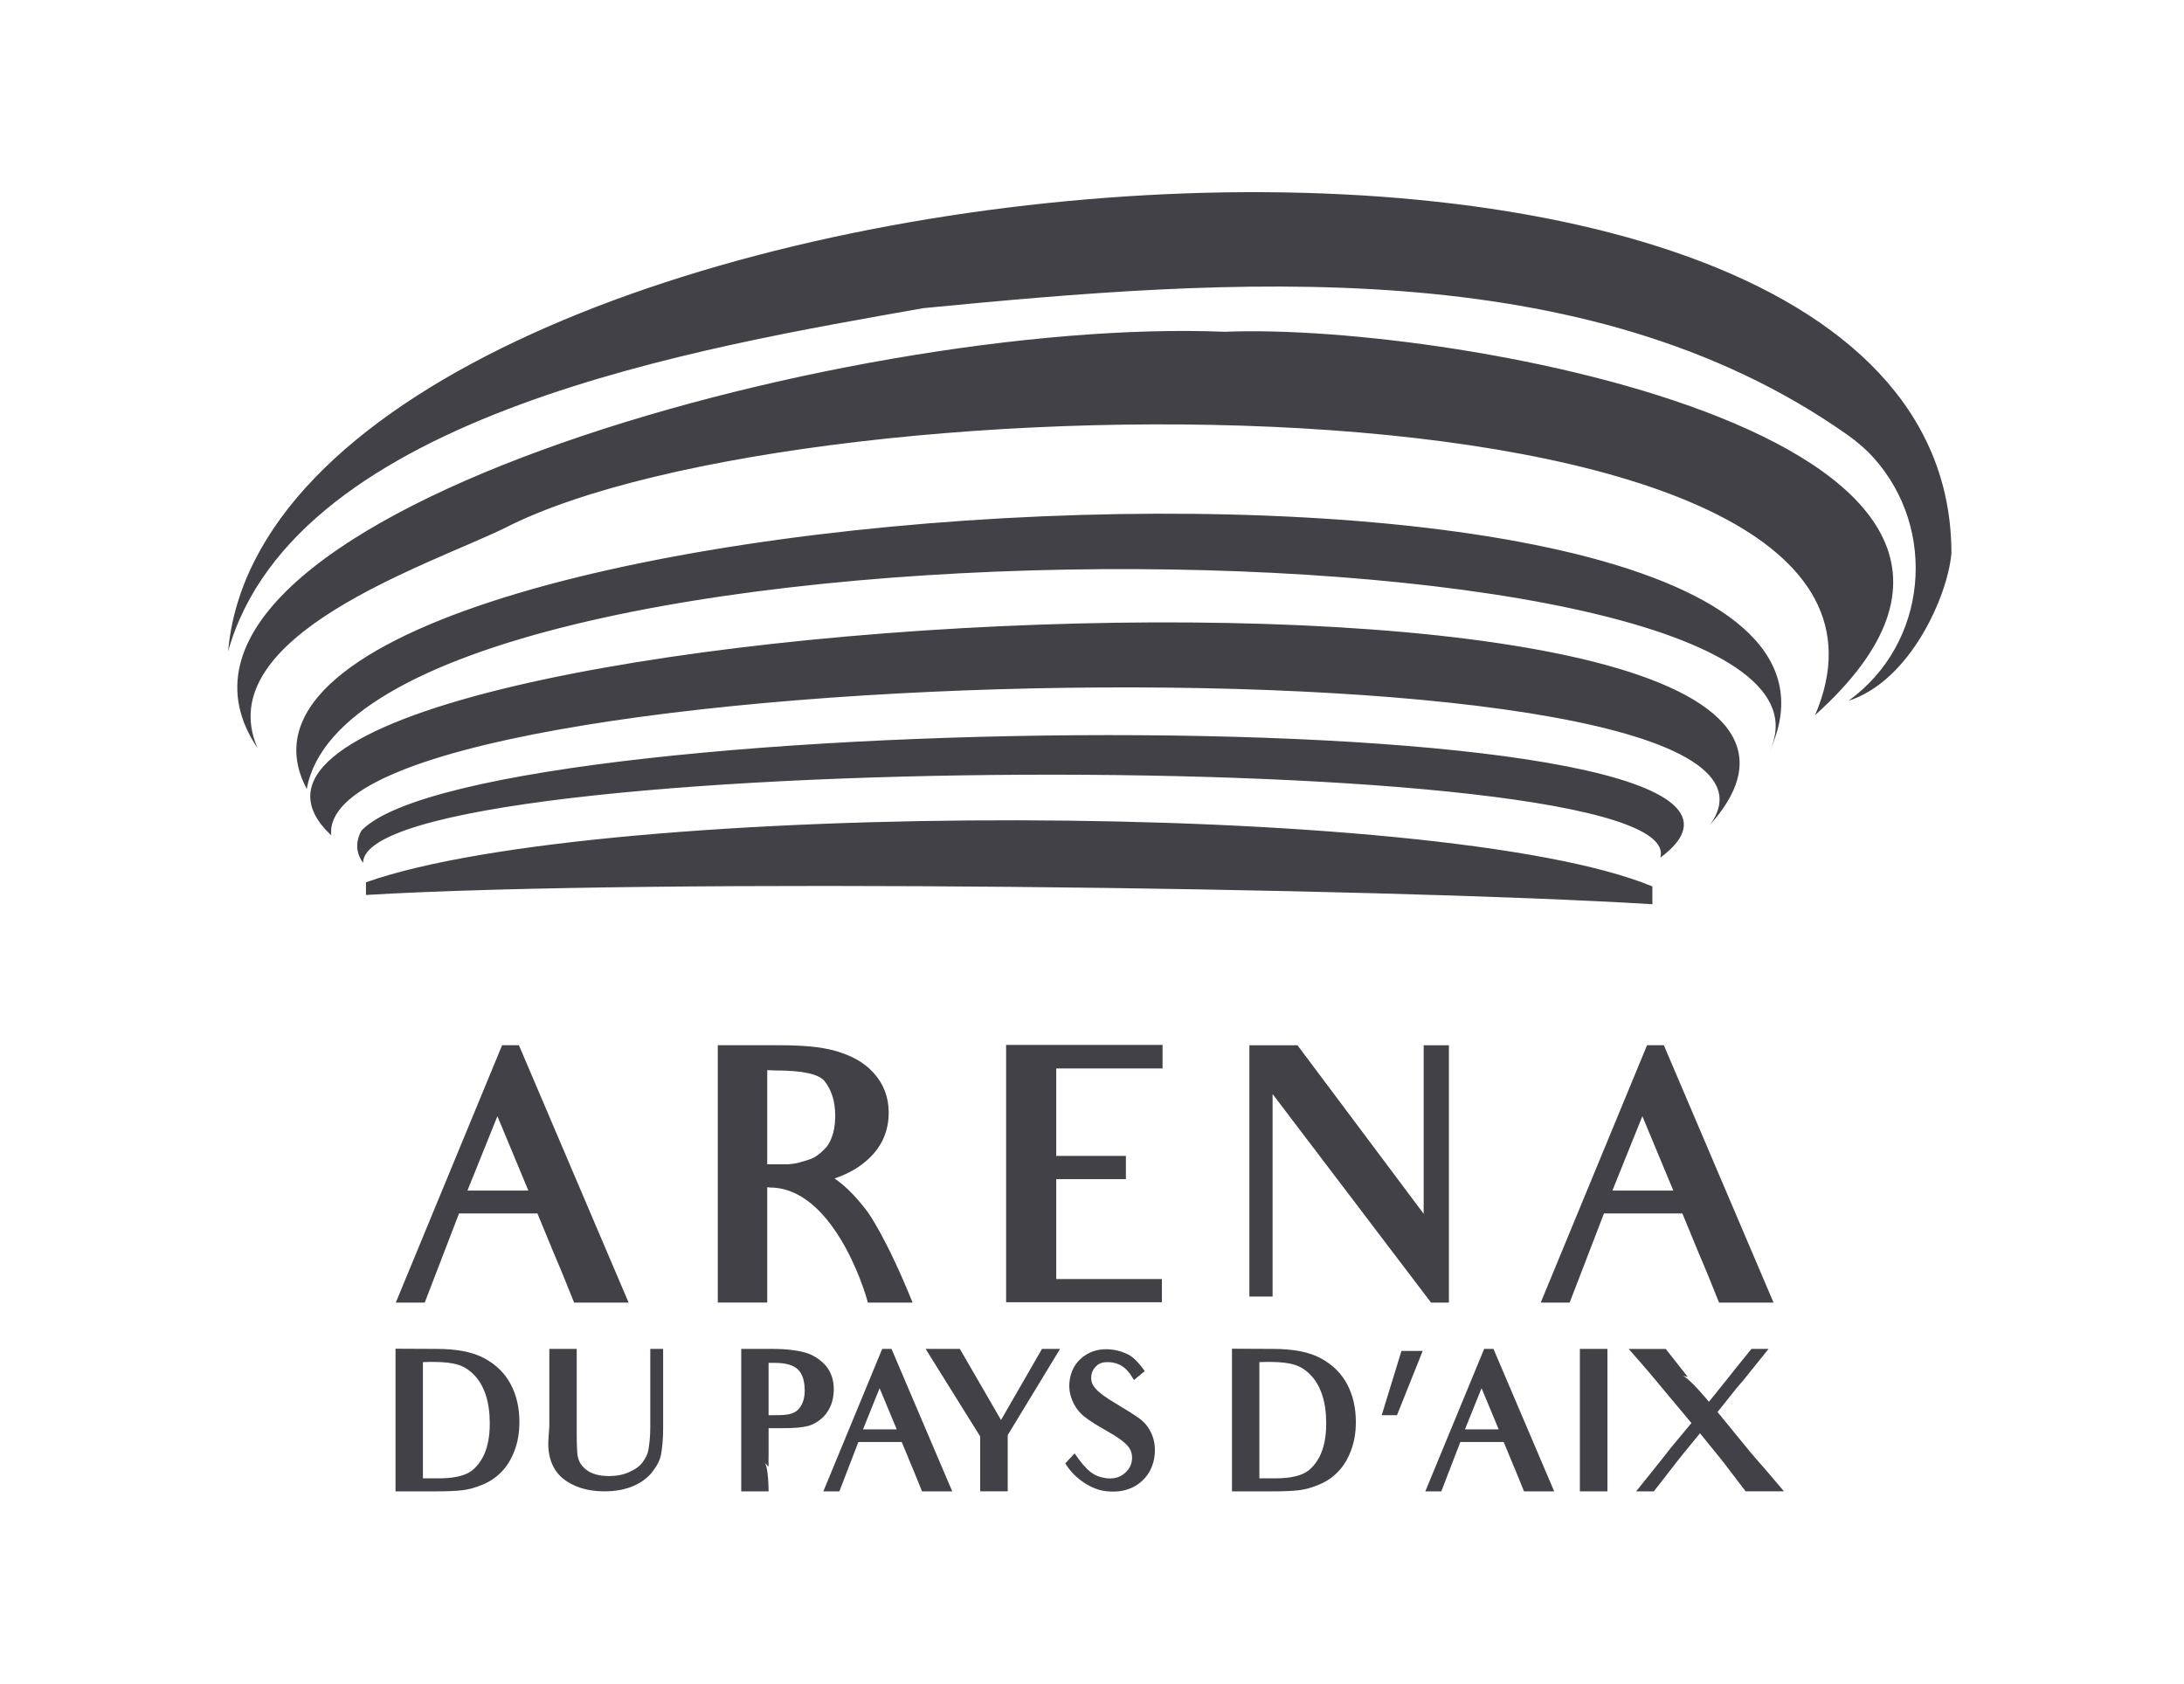
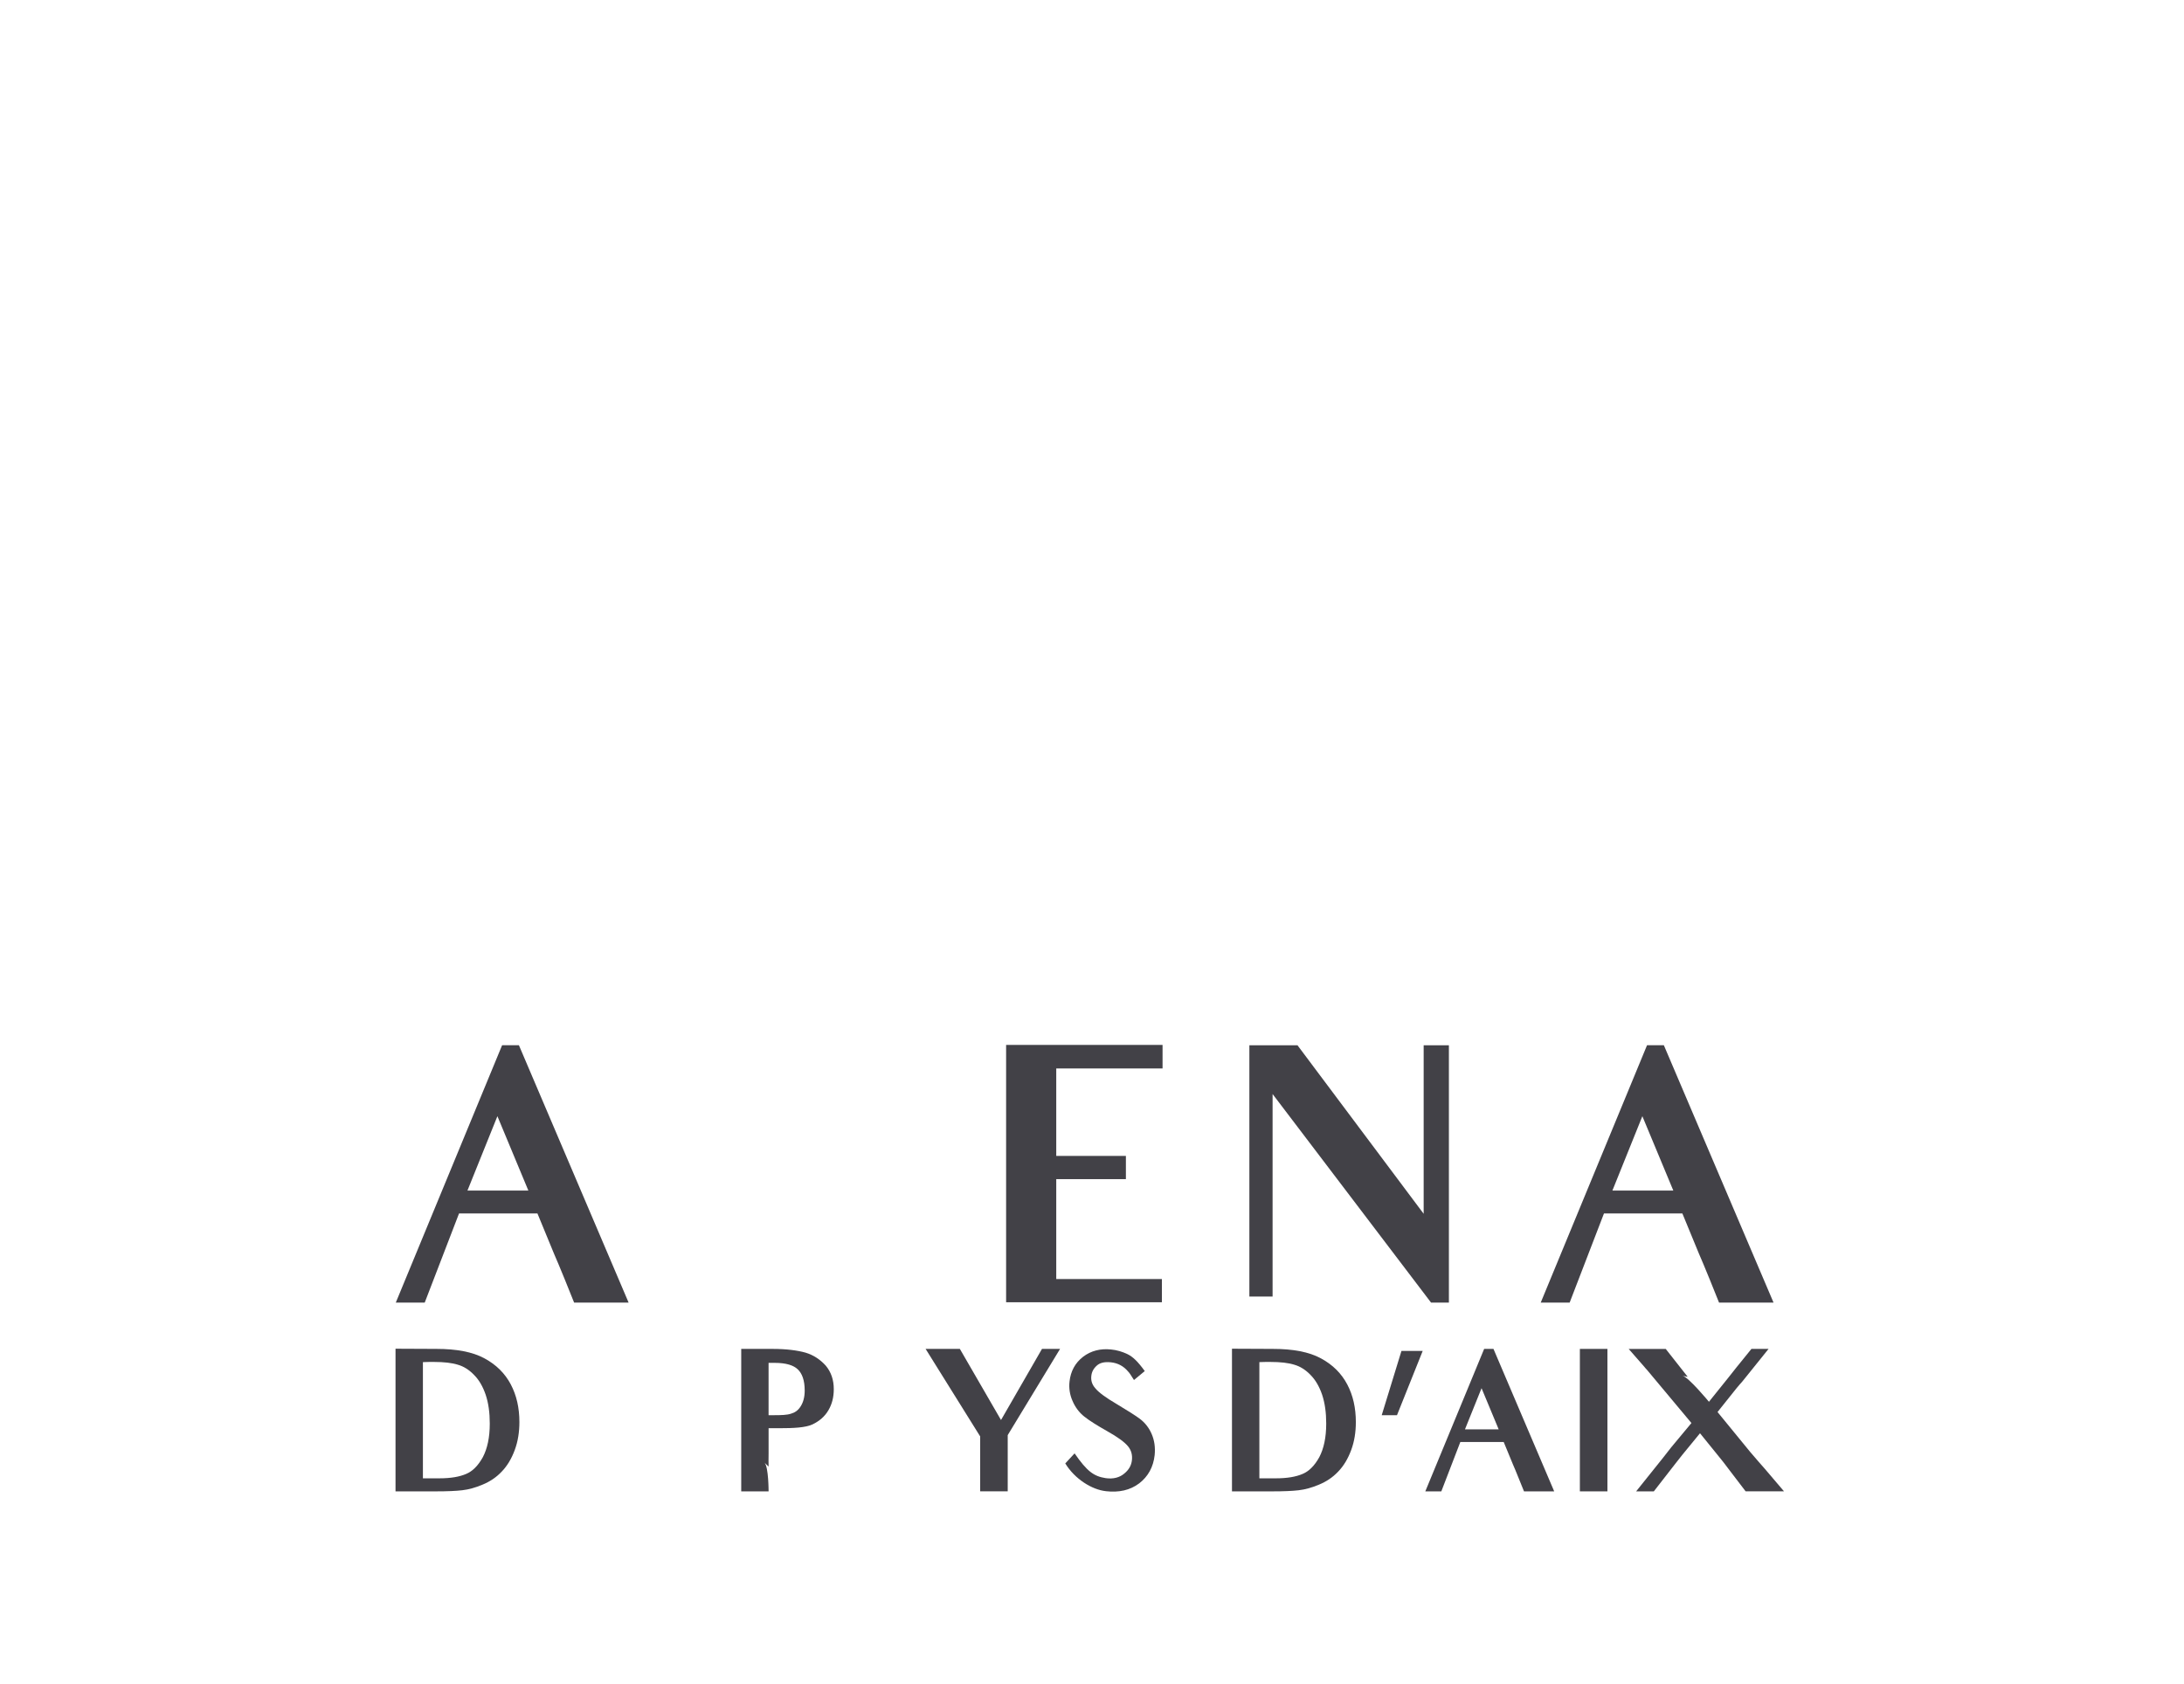
<svg xmlns="http://www.w3.org/2000/svg" width="249" height="192" viewBox="0 0 249 192" fill="none">
  <path d="M65.455 148.536C63.805 144.393 63.153 142.935 63.153 142.935L61.273 138.37H52.336L48.423 148.536H45.125L57.245 119.191H59.163L71.668 148.536H65.453H65.455ZM56.708 127.284L53.295 135.761H60.239L56.711 127.284H56.708Z" fill="#424147" />
-   <path d="M98.905 138.178C98.905 138.178 101.015 141.017 104.044 148.536H98.942C98.483 146.655 94.8 135.416 87.781 135.416L87.474 135.377V148.533H81.835V119.189H88.702C91.311 119.189 93.536 119.341 95.261 119.84C96.987 120.34 98.445 121.069 99.596 122.335C100.747 123.601 101.322 125.134 101.322 126.862C101.322 128.894 100.593 130.66 99.097 132.078C98.101 133.037 96.757 133.843 95.147 134.38C96.605 135.377 97.831 136.757 98.907 138.178H98.905ZM88.317 122.068L87.474 122.03V132.77H89.813C90.235 132.732 90.657 132.692 91.079 132.577C91.539 132.463 91.961 132.31 92.345 132.193C92.919 132.001 93.459 131.579 93.918 131.119C94.303 130.775 94.61 130.313 94.84 129.661C95.069 129.047 95.224 128.28 95.224 127.244C95.224 125.479 94.764 124.252 93.996 123.254C93.304 122.487 91.579 122.065 88.317 122.065V122.068Z" fill="#424147" />
  <path d="M120.424 121.838V131.811H128.364V134.458H120.424V145.851H132.469V148.498H114.708V119.153H132.544V121.838H120.424Z" fill="#424147" />
  <path d="M163.155 148.536L145.089 124.754V147.846H142.442V119.193H147.928L162.313 138.41V119.193H165.19V148.538H163.157L163.155 148.536Z" fill="#424147" />
  <path d="M195.99 148.536C194.34 144.393 193.688 142.935 193.688 142.935L191.808 138.37H182.871L178.958 148.536H175.66L187.78 119.191H189.698L202.203 148.536H195.988H195.99ZM187.246 127.284L183.832 135.761H190.776L187.248 127.284H187.246Z" fill="#424147" />
  <path d="M57.198 167.811C56.582 168.47 55.839 168.957 55.011 169.297C54.204 169.637 53.44 169.851 52.697 169.935C51.996 170.019 50.997 170.062 49.724 170.062H45.094V153.796C49.044 153.817 49.767 153.817 49.767 153.817C52.038 153.817 53.886 154.157 55.245 154.901C56.584 155.623 57.58 156.621 58.239 157.873C58.898 159.125 59.217 160.548 59.217 162.163C59.217 163.31 59.048 164.372 58.687 165.347C58.326 166.325 57.838 167.152 57.2 167.811H57.198ZM54.054 156.79C53.48 156.195 52.866 155.813 52.207 155.623C51.527 155.409 50.615 155.304 49.469 155.304C49.066 155.304 48.62 155.304 48.217 155.325V168.575H50.085C51.379 168.575 52.378 168.407 53.163 168.067C53.864 167.769 54.502 167.155 55.053 166.156C55.562 165.178 55.839 163.926 55.839 162.335C55.839 161.083 55.691 160 55.372 159.043C55.053 158.108 54.608 157.343 54.054 156.792V156.79Z" fill="#424147" />
-   <path d="M74.333 167.895C73.78 168.575 73.037 169.105 72.125 169.487C71.189 169.869 70.13 170.059 68.939 170.059C67.537 170.059 66.327 169.804 65.329 169.316C64.309 168.829 63.587 168.17 63.141 167.342C62.696 166.536 62.44 165.453 62.525 164.177L62.63 162.628V153.815H65.751V162.712C65.751 163.519 65.751 164.219 65.772 164.815C65.793 165.387 65.814 165.814 65.877 166.109C66.004 166.705 66.301 167.192 66.897 167.638C67.492 168.083 68.341 168.317 69.445 168.317C70.294 168.317 71.079 168.17 71.759 167.851C72.481 167.532 72.99 167.15 73.288 166.705C73.628 166.238 73.862 165.769 73.925 165.324C74.01 164.794 74.139 163.964 74.139 162.818V153.815H75.604V162.904C75.604 164.222 75.477 165.197 75.37 165.835C75.243 166.578 74.816 167.279 74.329 167.895H74.333Z" fill="#424147" />
  <path d="M92.659 162.417C91.832 162.799 90.514 162.862 88.796 162.862H87.628V165.75C87.628 166.388 87.607 166.728 87.628 167.237L87.162 166.791C87.628 167.258 87.628 170.062 87.628 170.062H84.508V153.817H88.076C89.668 153.817 90.922 153.986 91.834 154.242C92.767 154.518 93.534 155.048 94.148 155.728C94.764 156.471 95.06 157.362 95.06 158.403C95.06 159.315 94.868 160.1 94.443 160.822C94.019 161.545 93.403 162.053 92.659 162.414V162.417ZM88.306 155.409H87.626V161.376H88.221C89.112 161.376 89.729 161.355 90.174 161.207C90.62 161.08 90.981 160.846 91.278 160.379C91.576 159.913 91.745 159.317 91.745 158.574C91.745 157.386 91.447 156.621 90.96 156.152C90.472 155.686 89.642 155.409 88.306 155.409Z" fill="#424147" />
-   <path d="M105.124 170.062C104.212 167.769 103.851 166.962 103.851 166.962L102.81 164.435H97.864L95.698 170.062H93.871L100.581 153.817H101.643L108.566 170.062H105.124ZM100.283 158.298L98.394 162.989H102.236L100.283 158.298Z" fill="#424147" />
  <path d="M114.891 163.647V170.059H111.75V163.795L105.528 153.815H109.433L114.127 161.927L118.799 153.815H120.86L114.893 163.645L114.891 163.647Z" fill="#424147" />
  <path d="M126.083 170.041C124.512 169.872 122.557 168.681 121.453 166.876L122.515 165.729C123.938 167.79 124.702 168.341 126.06 168.554C126.953 168.681 127.651 168.47 128.163 168.046C128.716 167.6 128.99 167.091 129.053 166.496C129.117 165.879 128.969 165.371 128.608 164.925C128.226 164.459 127.462 163.884 126.207 163.183C125.082 162.546 124.233 162.016 123.638 161.549C123.021 161.062 122.576 160.445 122.278 159.744C121.959 159.022 121.854 158.279 121.938 157.536C122.065 156.368 122.576 155.412 123.488 154.711C124.379 154.031 125.462 153.754 126.674 153.883C127.333 153.946 127.968 154.139 128.542 154.413C129.159 154.711 129.731 155.262 130.516 156.345L129.286 157.365C128.882 156.727 128.777 156.558 128.627 156.408C128.097 155.77 127.438 155.43 126.653 155.346C125.867 155.262 125.359 155.43 125.04 155.728C124.658 156.068 124.465 156.471 124.423 156.896C124.36 157.428 124.508 157.894 124.89 158.319C125.272 158.785 126.078 159.381 127.312 160.103C128.521 160.825 129.393 161.378 129.944 161.781C130.54 162.227 131.006 162.822 131.304 163.523C131.623 164.266 131.728 165.052 131.644 165.921C131.496 167.281 130.901 168.364 129.881 169.15C128.84 169.935 127.567 170.212 126.081 170.043L126.083 170.041Z" fill="#424147" />
  <path d="M152.563 167.811C151.946 168.47 151.203 168.957 150.376 169.297C149.569 169.637 148.805 169.851 148.062 169.935C147.361 170.019 146.362 170.062 145.089 170.062H140.459V153.796C144.409 153.817 145.131 153.817 145.131 153.817C147.403 153.817 149.25 154.157 150.61 154.901C151.949 155.623 152.945 156.621 153.604 157.873C154.263 159.125 154.581 160.548 154.581 162.163C154.581 163.31 154.413 164.372 154.052 165.347C153.691 166.325 153.203 167.152 152.565 167.811H152.563ZM149.419 156.79C148.845 156.195 148.23 155.813 147.572 155.623C146.892 155.409 145.98 155.304 144.833 155.304C144.43 155.304 143.985 155.304 143.582 155.325V168.575H145.45C146.744 168.575 147.743 168.407 148.528 168.067C149.229 167.769 149.867 167.155 150.418 166.156C150.926 165.178 151.203 163.926 151.203 162.335C151.203 161.083 151.055 160 150.737 159.043C150.418 158.108 149.972 157.343 149.419 156.792V156.79Z" fill="#424147" />
  <path d="M159.272 161.376H157.531L159.781 154.05H162.203L159.272 161.376Z" fill="#424147" />
  <path d="M173.754 170.062C172.842 167.769 172.481 166.962 172.481 166.962L171.44 164.435H166.493L164.327 170.062H162.501L169.21 153.817H170.272L177.195 170.062H173.754ZM168.913 158.298L167.023 162.989H170.865L168.913 158.298Z" fill="#424147" />
  <path d="M180.123 170.062V153.817H183.265V170.062H180.123Z" fill="#424147" />
  <path d="M191.824 156.875C192.525 157.043 194.839 159.847 194.839 159.847L197.005 157.151C197.493 156.514 197.833 156.131 197.962 155.941L199.683 153.817H201.635L198.663 157.512C198.449 157.768 198.217 158 198.004 158.276L195.817 161.015L199.533 165.558C200.212 166.365 200.784 167.002 201.209 167.49L203.396 170.059H199.021L197.174 167.64C196.982 167.405 196.665 166.939 196.175 166.346L193.819 163.436L191.782 165.921C191.463 166.325 191.208 166.665 190.997 166.92L188.554 170.062H186.538L189.616 166.219C189.892 165.879 190.19 165.476 190.528 165.052L192.842 162.271L187.768 156.199C187.663 156.073 187.555 155.986 187.471 155.859L185.687 153.82H189.911L192.417 157.003L191.822 156.877L191.824 156.875Z" fill="#424147" />
-   <path d="M222.484 63.09C222.071 67.91 217.821 77.637 210.748 79.913C219.84 73.33 220.892 60.324 213.636 52.226C212.731 51.216 211.69 50.332 210.579 49.551C180.691 28.51 139.978 31.785 105.274 35.138C80.668 39.527 33.693 47.017 26.006 74.273C31.215 16.123 222.475 -1.781 222.484 63.09ZM29.363 85.305C23.809 72.549 48.927 64.419 57.512 60.23C92.209 42.403 224.247 41.161 206.938 81.545C241.532 50.468 166.022 36.727 139.605 37.834C96.46 36.052 12.041 59.735 29.363 85.305ZM201.743 85.671C221.457 43.442 16.39 55.025 34.976 89.968C41.017 56.251 214.837 58.277 201.743 85.671ZM194.97 94.045C227.679 57.356 10.381 69.499 37.768 95.262C35.585 74.666 211.339 71.373 194.97 94.045ZM41.397 98.387C41.397 85.484 193.055 84.705 189.295 97.805C214.415 79.123 55.311 80.277 41.231 94.688C41.231 94.688 39.998 96.523 41.397 98.389V98.387ZM41.725 102.054C74.497 100.108 156.848 101.191 188.39 103.109V101.081C164.35 91.105 68.568 91.105 41.725 100.609V102.054Z" fill="#424147" />
</svg>